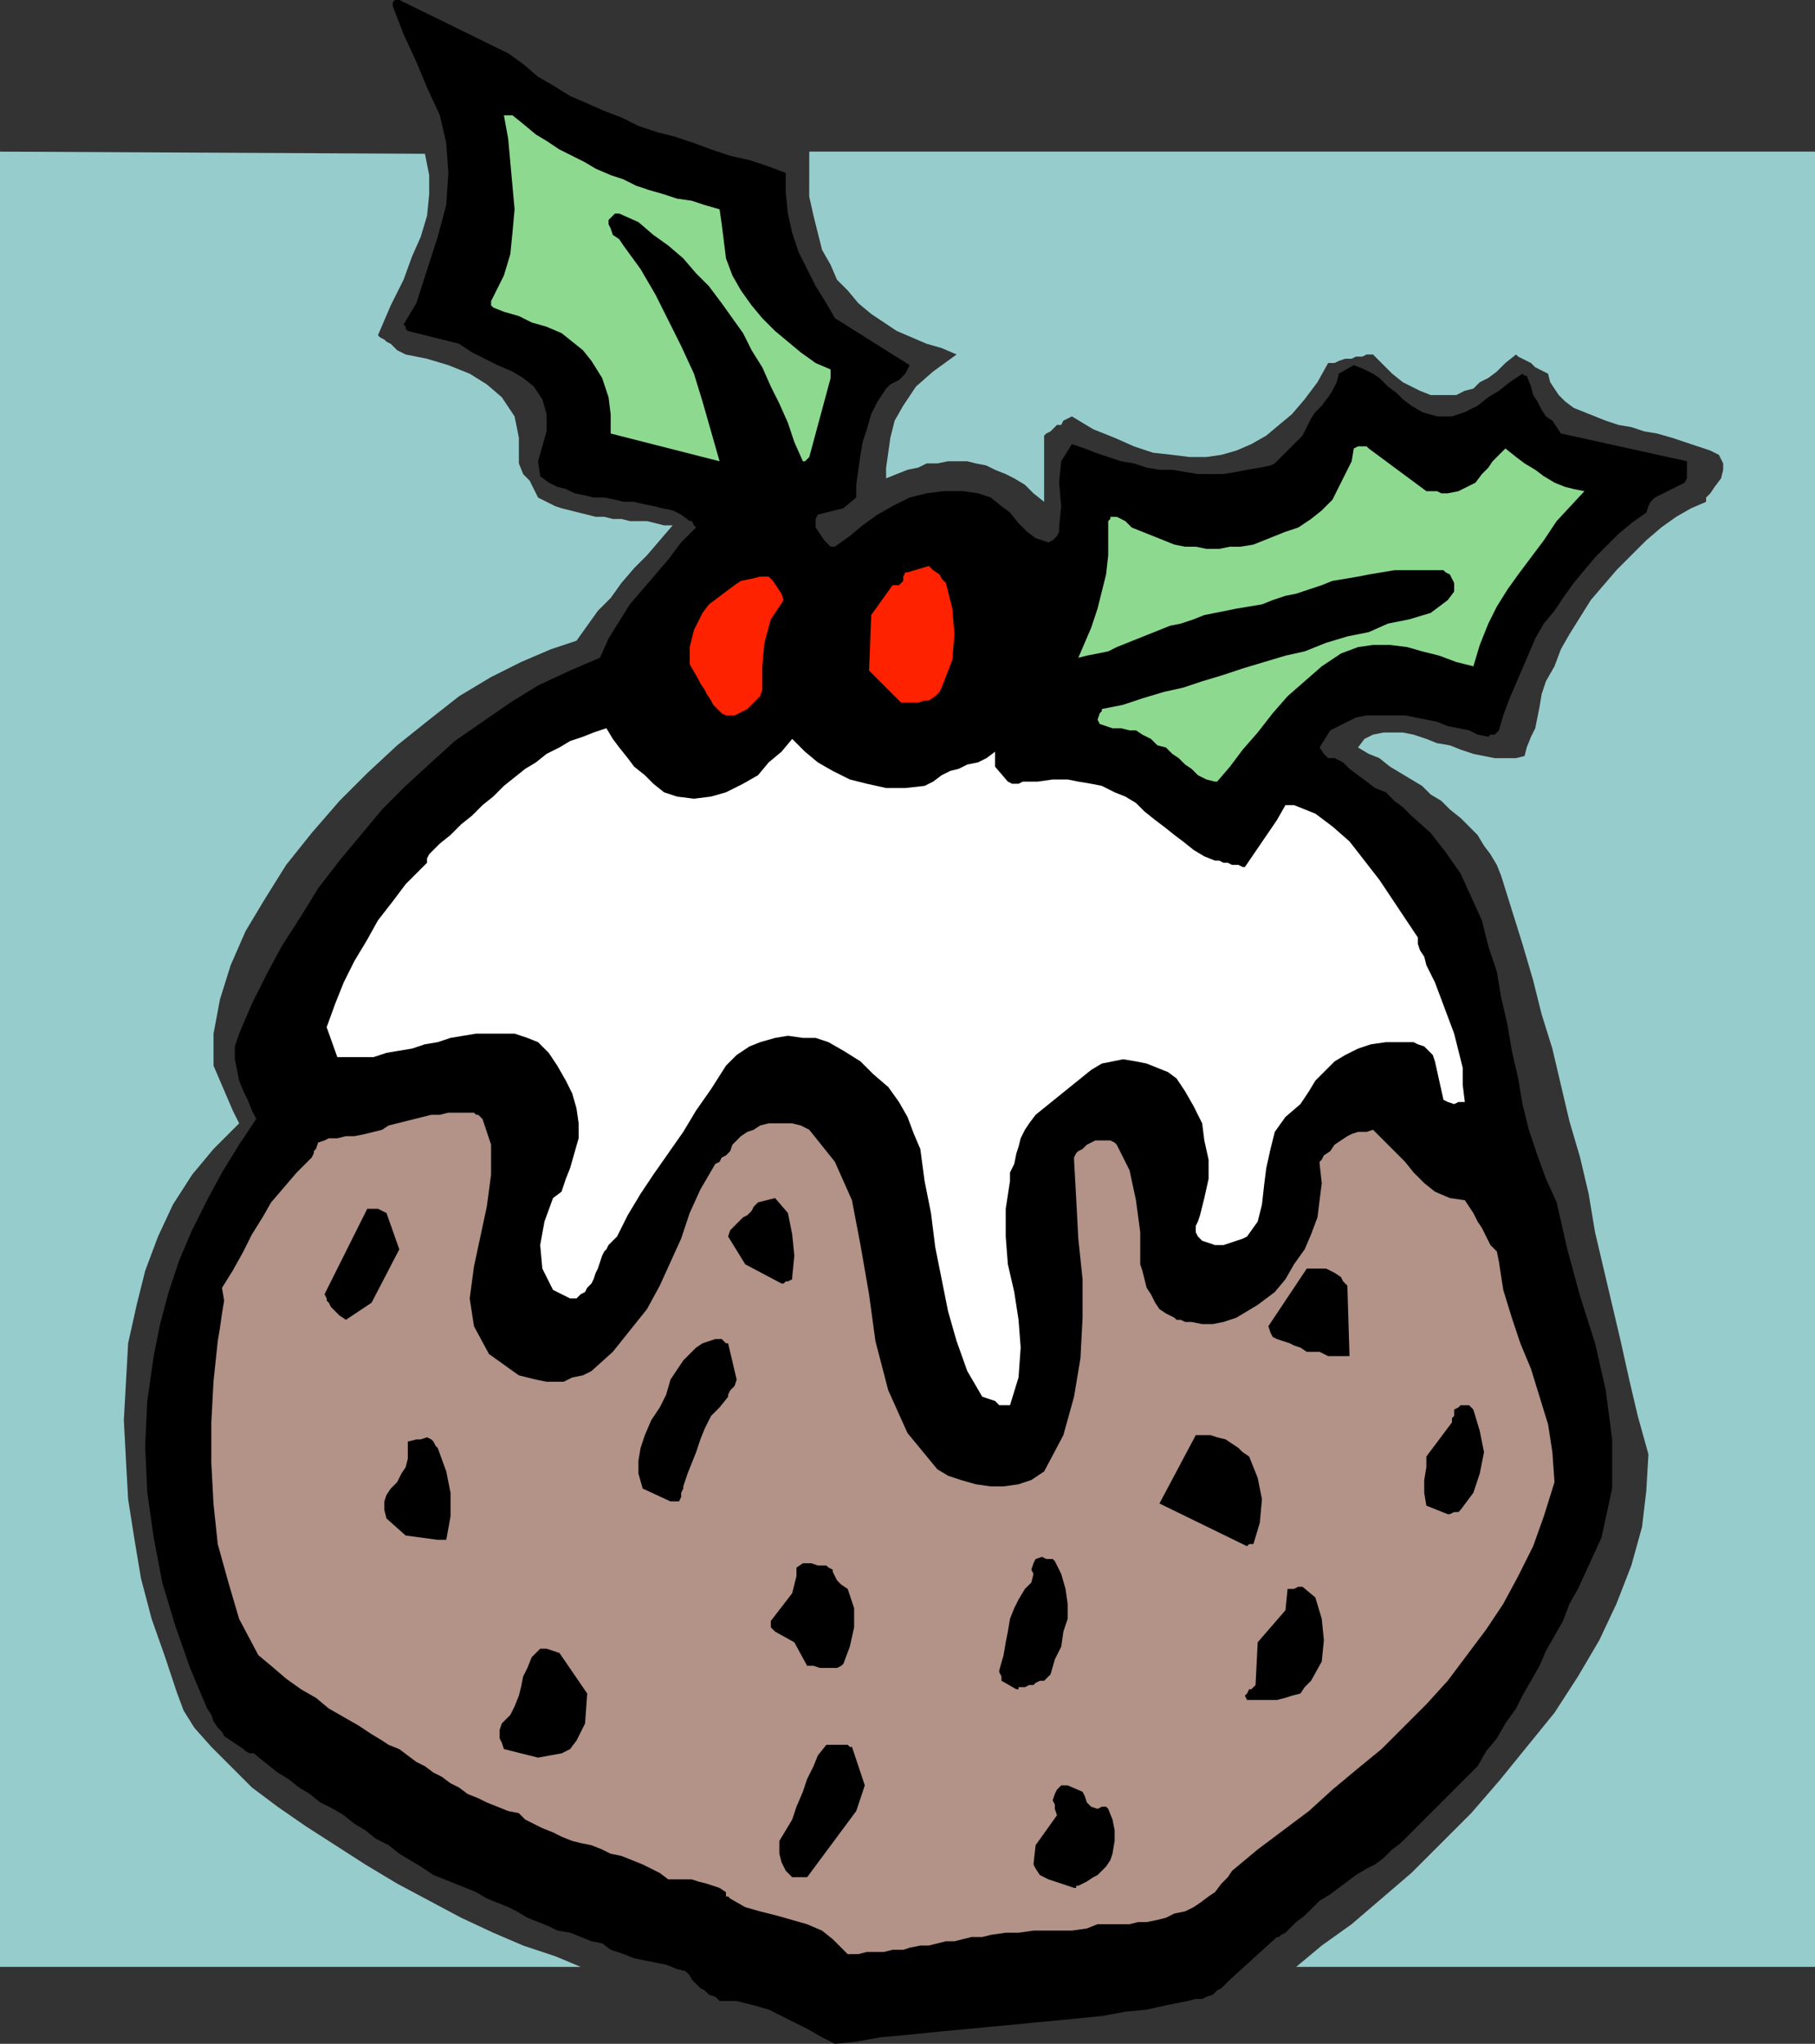
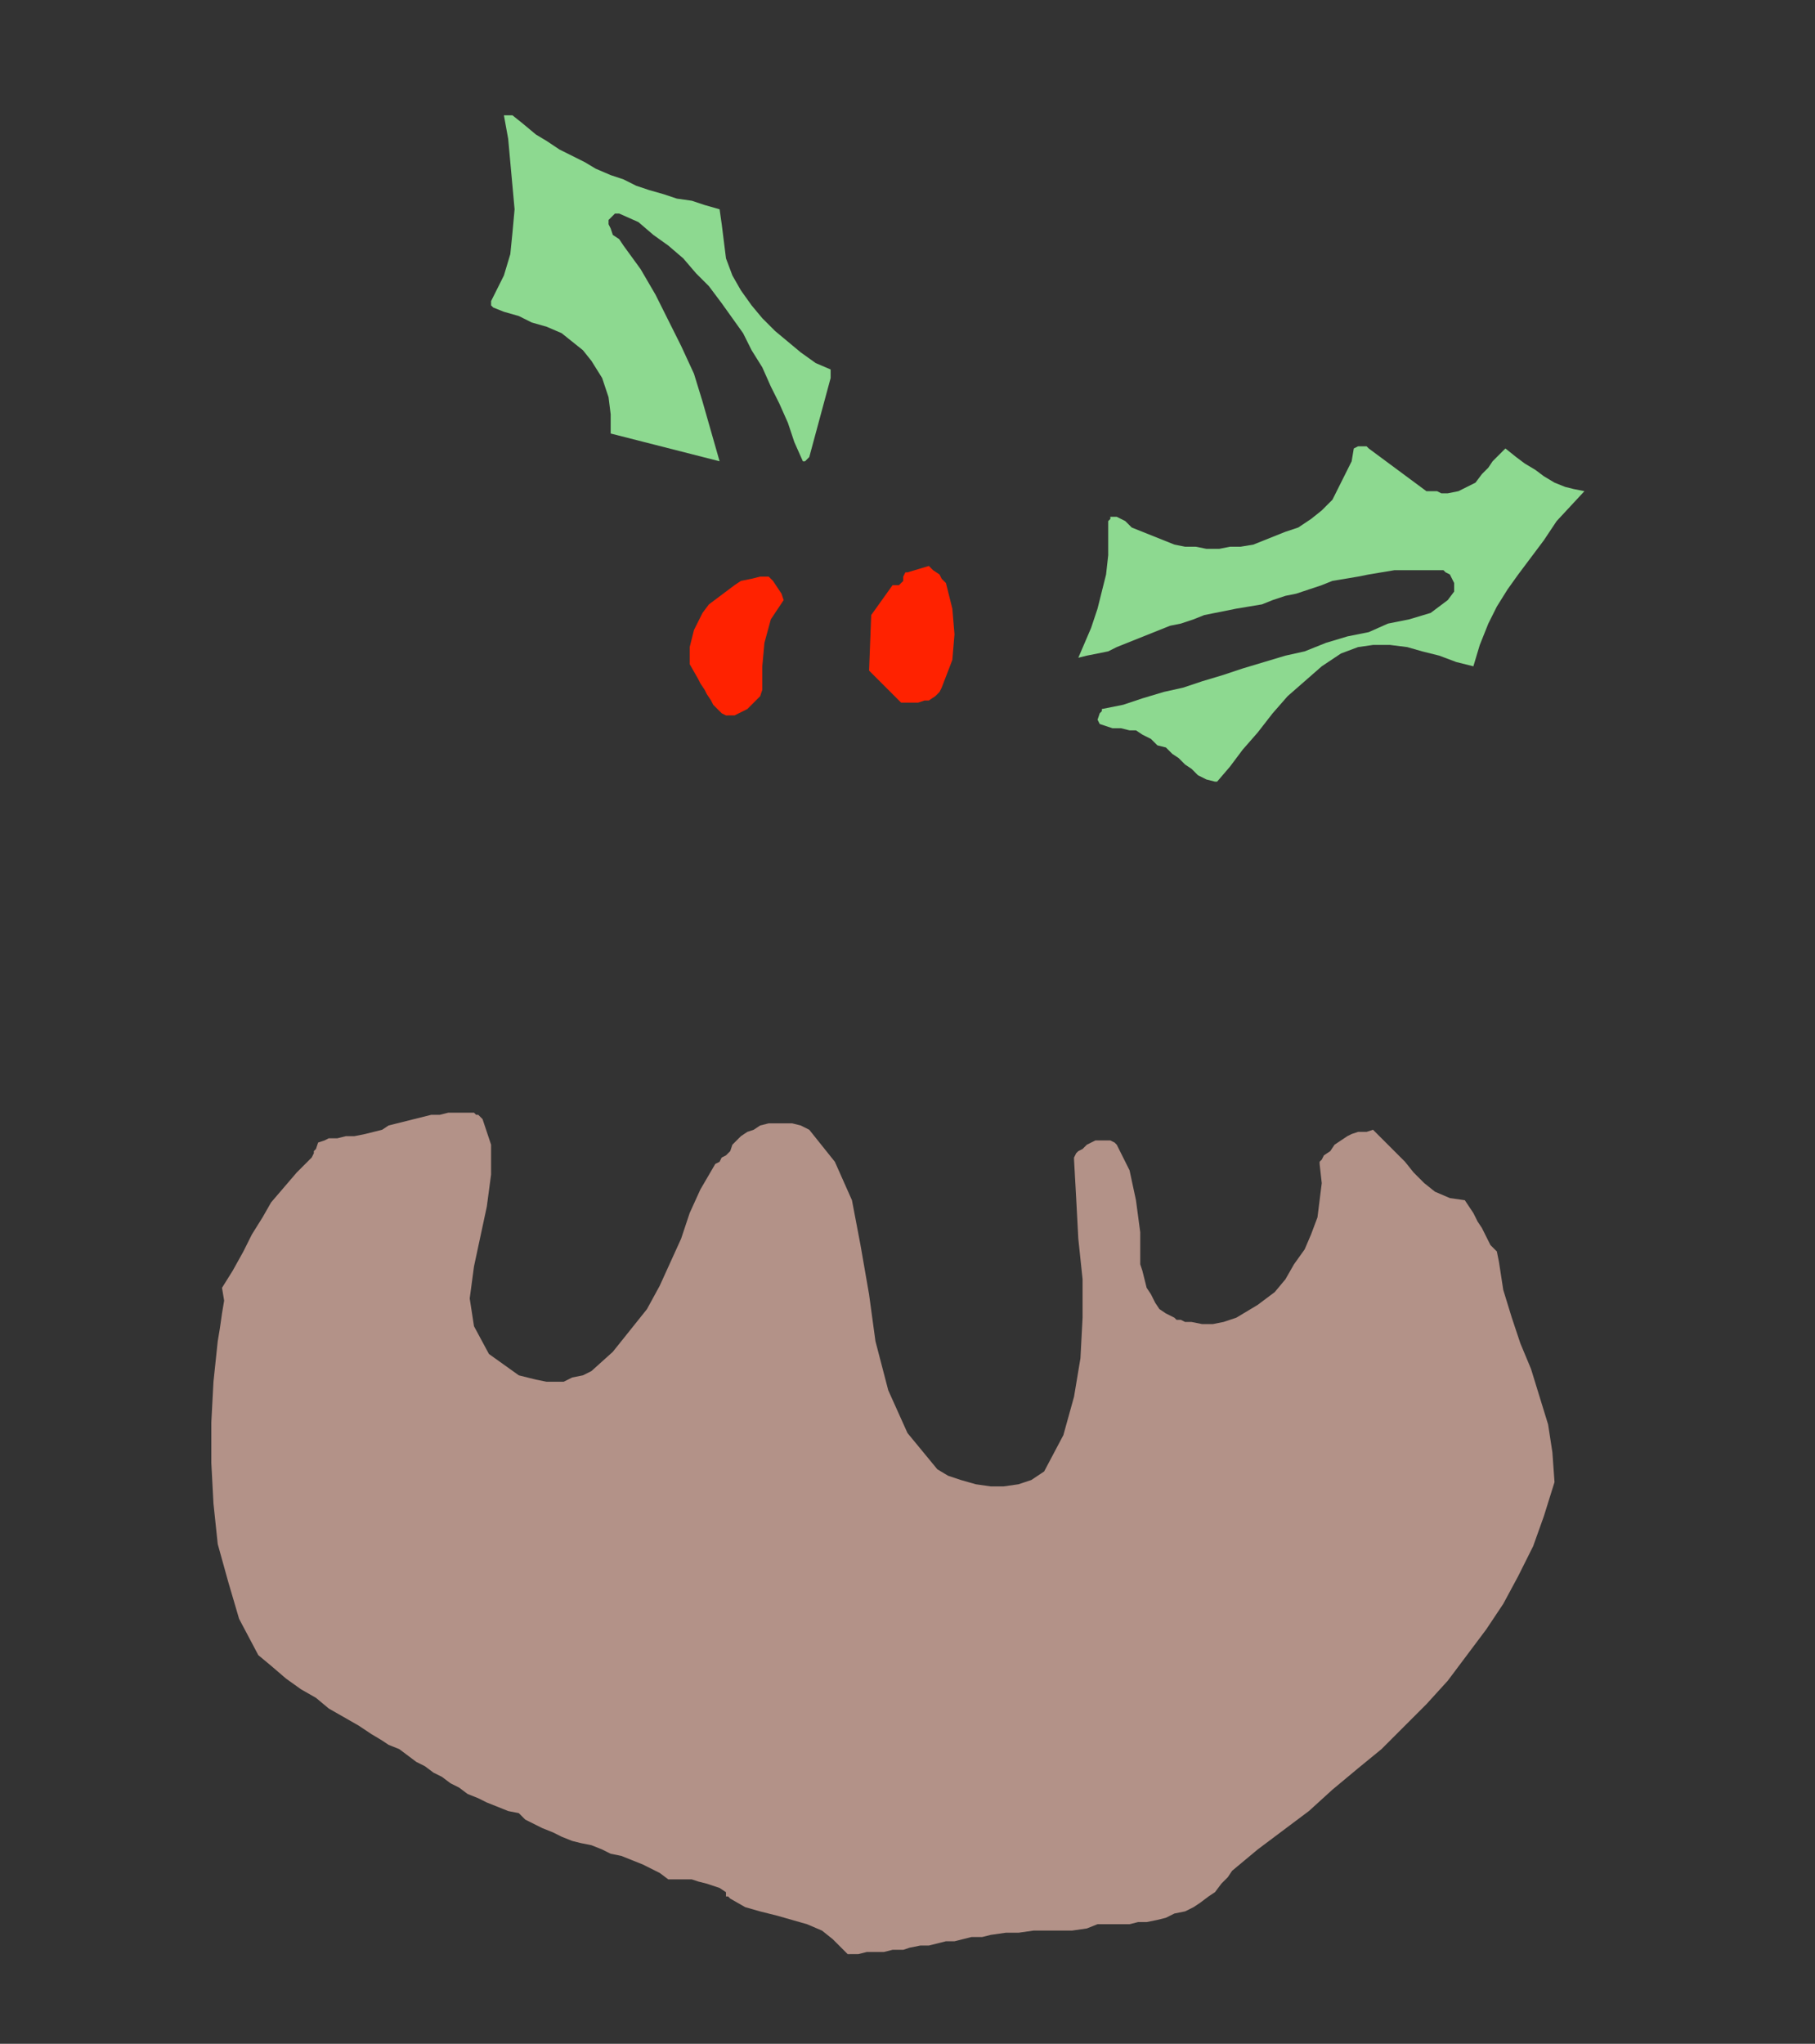
<svg xmlns="http://www.w3.org/2000/svg" width="850" height="957" version="1.2">
  <rect width="100%" height="100%" fill="#333333" stroke="none" />
  <g fill="none" fill-rule="evenodd" stroke-linecap="square" stroke-linejoin="bevel" font-family="'Sans Serif'" font-size="12.5" font-weight="400">
-     <path fill="#000" d="m391 957 10-1 11-2 11-1 10-1 10-1 11-1 10-1 11-1 10-1 11-1 10-1 10-1 11-2 10-1 9-2 10-2 4-1h3l2-1 3-1 2-2 2-1 2-2 2-2 22-20h1l1-1 2-1 1-1 4-4 4-3 4-4 3-3 5-3 4-3 4-3 4-3 5-3 4-2 4-3 4-4 4-3 4-4 4-4 3-3 7-7 6-6 6-6 6-6 4-7 5-6 4-7 5-7 3-6 4-7 4-7 3-7 4-7 4-7 3-8 4-7 11-24 5-23v-23l-3-23-5-22-7-22-6-22-5-22-5-11-4-11-4-12-3-12-2-12-3-13-2-12-3-13-2-12-4-12-3-12-5-11-5-11-7-10-7-9-9-8-4-4-4-3-4-4-5-2-4-3-4-3-4-3-3-3-4-2h-3l-2-2-2-3 5-8 4-2 4-2 4-2 5-1h18l5 1 5 1 5 1 5 2 5 1 5 1 4 2 5 1 1-1h2l1-1 1-1 2-7 3-8 3-7 3-7 3-7 3-7 4-7 5-6 4-6 5-7 5-6 5-6 5-5 6-6 6-5 7-5 1-3 1-2 1-1 1-1 14-7 1-2v-8l-59-13-2-3-2-3-3-2-2-3-2-4-2-3-1-4-2-5h-1l-1-1-6 4-5 4-5 3-5 4-6 3-6 2h-7l-7-2-5-3-4-3-3-3-4-3-4-4-3-2-4-2-5-2-7 4-1 4-2 4-2 3-3 4-3 3-2 3-2 4-2 4-2 2-2 2-2 2-2 2-2 2-1 1-2 2-2 1-5 1-6 1-5 1-6 1h-12l-6-1-6-1h-6l-6-1-6-2-6-1-6-2-6-2-5-2-6-2-5 8-1 10 1 11-1 10v2l-1 2-2 2-2 1-6-2-4-3-4-4-4-5-4-3-5-4-6-2-7-1h-9l-8 1-8 2-8 4-7 4-7 5-6 5-7 5h-2l-3-3-2-3-2-3v-4l1-2 12-3 6-5v-6l1-7 1-7 1-6 2-6 2-7 3-6 4-6 1-1 1-1 2-1 2-1 2-2 1-1 1-2 1-2-35-22-4-7-5-8-4-8-4-8-3-9-2-9-1-10v-9l-8-3-9-3-9-2-9-3-8-3-9-3-8-2-9-3-8-4-8-3-9-4-7-3-8-5-7-4-7-6-7-5-51-25h-2l-1 1v2l5 13 6 13 5 12 6 13 3 13 1 14-1 15-4 15-10 31-6 10 1 1v1l1 1 24 6 6 4 6 3 6 3 7 3 5 3 5 4 4 6 2 7v8l-2 7-2 7 1 7 4 3 4 2 4 1 4 2 5 1 4 1h5l5 1 4 1h5l4 1 5 1 4 1 5 1 4 2 4 3h1l1 2 1 1-7 7-6 8-6 7-6 7-6 7-5 8-5 8-4 9-14 6-15 7-13 8-13 9-13 9-11 10-12 11-11 11-10 12-10 12-10 13-8 13-9 14-7 13-7 14-6 14-2 6v6l1 5 1 5 2 5 2 4 2 5 2 4-8 12-8 13-7 13-7 14-6 14-5 15-4 15-3 15-3 21-1 21 1 22 3 21 4 21 6 20 7 20 8 19 2 3 1 3 2 3 2 2 1 2 3 2 3 2 3 2 1 1 2 1h2l1 1 5 4 5 4 5 3 5 4 5 3 5 4 6 3 5 3 5 4 5 3 5 4 6 3 5 4 5 3 5 3 6 4 5 2 5 2 5 2 5 2 5 3 5 2 5 2 4 2 5 3 5 2 5 2 4 2 6 1 5 2 5 2 5 1 4 3 6 2 5 2 5 1 5 1 5 1 5 2 4 1 2 2 1 2 2 2 2 2 2 1 2 2 3 1 2 2h8l8 2 7 2 6 3 6 3 6 3 7 4 6 3" />
    <path fill="#b39288" d="M398 915h4l4-1h8l4-1h5l3-1 5-1h4l4-1 4-1h4l4-1 4-1h5l4-1 7-1h6l7-1h18l7-1 5-2h15l4-1h4l5-1 4-1 4-2 5-1 4-2 3-2 4-3 3-2 3-4 3-3 2-3 12-10 12-9 12-9 11-10 12-10 11-9 11-11 10-10 10-11 9-12 9-12 8-12 7-13 7-14 5-14 5-16-1-14-2-13-4-13-4-13-5-12-4-12-4-13-2-13-1-5-3-3-2-4-2-4-2-3-2-4-2-3-2-3-7-1-7-3-5-4-5-5-4-5-5-5-5-5-5-5-3 1h-4l-3 1-2 1-3 2-3 2-2 3-3 2-1 2-1 1v1l1 9-1 8-1 8-3 8-3 7-5 7-4 7-5 6-4 3-4 3-5 3-5 3-6 2-5 1h-5l-5-1h-3l-2-1h-2l-1-1-4-2-3-2-2-3-2-4-2-3-1-4-1-4-1-3v-15l-2-15-3-14-6-12-1-1-2-1h-7l-2 1-2 1-2 2-2 1-1 1-1 2v1l1 18 1 19 2 19v18l-1 19-3 18-5 18-9 17-6 4-6 2-7 1h-6l-7-1-7-2-6-2-5-3-14-17-9-20-6-23-3-22-4-23-4-21-8-18-12-15-4-2-4-1h-11l-4 1-3 2-3 1-3 2-2 2-2 2-1 3-2 2-2 1-1 2-2 1-7 12-5 11-4 12-5 11-5 11-6 11-8 10-8 10-10 9-4 2-5 1-4 2h-8l-5-1-4-1-4-1-14-10-7-13-2-13 2-15 3-14 3-14 2-15v-14l-4-12-1-1-1-1h-1l-1-1h-12l-4 1h-4l-4 1-4 1-4 1-4 1-4 1-3 2-4 1-4 1-5 1h-4l-4 1h-4l-2 1-3 1-1 3-1 1v1l-1 2-1 1-6 6-6 7-6 7-4 7-5 8-4 8-5 9-5 8 1 6-1 6-1 7-1 6-2 19-1 19v19l1 19 2 19 5 18 5 17 9 17 6 5 7 6 7 5 7 4 6 5 7 4 7 4 6 4 5 3 3 2 5 2 4 3 4 3 4 2 4 3 4 2 4 3 4 2 4 3 5 2 4 2 5 2 5 2 5 1 3 3 4 2 4 2 5 2 4 2 5 2 4 1 5 1 5 2 4 2 5 1 5 2 5 2 4 2 4 2 4 3h11l3 1 4 1 3 1 3 1 3 2v2h1l1 1 7 4 7 2 8 2 7 2 7 2 7 3 5 4 6 6 1 1h1" />
-     <path fill="#000" d="m505 883 2-1 2-1 3-2 2-1 2-2 2-2 2-3 1-3 1-6v-5l-1-5-2-5-1-1h-2l-2 1-3-1-2-2-1-3-1-2-7-3h-3l-2 2-1 2-1 3 1 2v2l1 3-10 14-1 9 1 2 2 3 2 1 2 1 3 1 3 1 3 1 3 1h1v-1h1m-133-4h6l23-31 4-12-6-18h-1l-1-1h-10l-4 5-2 5-3 6-2 6-3 7-2 6-3 5-3 5v6l1 4 2 4 3 3h1m-120-56 11-2 4-2 3-4 2-4 2-4 1-14-13-19-6-2h-3l-1 1-3 3-2 5-2 4-1 5-1 4-2 5-2 4-4 4-1 3v4l1 2 1 3 16 4m335-27h11l4-1 3-1 4-1 2-3 3-3 5-9 1-10-1-10-3-10-6-5h-2l-2 1h-3l-1 10-13 15-1 20-1 1-1 1h-1l-1 2-1 1 1 2h3m-109-6h2l2-1h2l1-1 2-1h2l2-2 1-1 2-7 3-6 1-7 2-6v-7l-1-7-2-7-3-6-1-1h-3l-2-1-3 1-1 2-1 3 1 2-1 4-3 3-3 5-2 4-2 5-1 6-1 5-1 6-2 7v1l1 2v2l7 4h1v-1h1m-88-9h2l2-1 1-1 3-8 2-9v-9l-3-9-3-2-2-2-1-2-1-2v-1l-2-1-1-1h-4l-3-1h-4l-3 2v4l-1 4-1 4-10 13v3l1 1 1 1 9 5 6 11h3l3 1h6m197-58 3-10 1-11-2-10-4-10-3-2-2-2-3-2-3-2-4-1-3-1h-7l-17 32 41 20 1-1h2m-382-2h4l2-11v-11l-2-10-4-11-1-1-1-2-1-1-2-1-3 1h-2l-4 1v8l-1 4-2 3-2 4-3 3-2 3-1 3v4l1 4 9 8 15 2m473-12h1l2-1h2l1-1 6-8 3-9 2-10-2-10-3-10-1-1-1-1h-4l-1 1-2 1v3l-1 1v2l-12 16v5l-1 6v6l1 6 10 4m-364-6h4l1-2v-2l1-2v-1l2-6 2-5 2-5 2-6 2-5 3-6 4-4 4-5v-1l1-2 2-2 1-3-4-17h-1l-1-1-1-1h-3l-3 1-3 1-3 2-3 3-3 3-2 3-2 3-2 3-2 7-3 6-4 6-3 7-2 6-1 6v6l2 7 13 6" />
-     <path fill="#fff" d="M470 658h3l4-13 1-14-1-13-2-13-3-13-1-13v-13l2-13v-4l2-4 1-5 1-3 1-4 2-4 2-3 3-4 26-21 5-3 5-1 5-1 6 1 5 1 5 2 5 2 4 3 4 6 4 7 4 8 1 8 2 9v9l-2 9-2 8-1 3-1 2v3l1 2 2 2 3 1 3 1h4l3-1 3-1 3-1 2-1 5-7 2-8 1-9 1-8 2-9 2-8 5-7 7-6 4-6 3-5 5-5 4-4 5-3 6-3 6-2 7-1h13l2 1 3 1 2 2 2 2 1 3 4 18 2 1 3 1 2-1h3l-1-8v-8l-2-8-2-8-3-8-3-8-3-8-4-8-1-4-2-3-1-3v-3l-6-9-6-9-6-9-7-9-7-9-8-7-8-6-10-4h-4l-4 7-15 22h-1l-2-1h-3l-2-1h-2l-2-1h-2l-5-2-5-3-5-4-4-3-5-4-4-3-5-4-4-4-5-3-5-2-6-3-5-1-6-1-5-1h-7l-7 1h-7l-2 1h-3l-2-1-6-7v-7l-4 3-4 2-5 1-4 2-4 1-4 2-4 3-4 2-9 1h-9l-9-2-8-2-8-4-7-4-6-5-6-6-5 6-6 5-5 6-7 4-8 4-7 2-8 1-8-1-6-2-5-4-4-4-5-4-3-4-4-5-3-4-3-5-6 2-5 2-6 2-5 3-6 3-5 4-5 3-5 4-5 4-5 5-5 4-5 5-5 4-5 5-5 4-5 5-1 2v2l-1 1-2 2-7 7-6 8-7 9-5 9-6 10-5 10-4 10-4 11 5 14h17l6-2 6-1 6-1 6-2 6-1 6-2 6-1 6-1h18l6 2 5 2 5 5 4 6 4 7 3 6 2 7 1 7v7l-2 7-2 7-2 5-2 6-4 3-4 11-2 11 1 11 5 10 8 4h3l2-2 2-1 1-2 2-2 1-2 1-3 1-2 1-3 1-3 1-2 1-1 1-2 1-1 1-1 2-2 5-10 6-10 6-9 7-10 7-10 6-10 7-10 7-11 5-5 6-4 5-2 7-2 6-1 7 1h6l6 2 7 4 8 5 6 6 7 6 5 7 4 7 3 8 3 7 2 15 3 15 2 16 3 15 3 15 4 14 5 14 7 12 3 1 3 1 2 2h2" />
-     <path fill="#000" d="M628 635h4l-1-33-2-2-1-2-3-2-2-1-2-1h-9l-18 27 1 3 1 2 2 1 3 1 3 1 2 1 3 1 3 2h6l2 1 2 1h6m-466-17 12-8 13-25-6-17-2-1-2-1h-5l-20 40 1 2v1l1 1 1 2 2 2 2 2 3 2m206-18h1l2-1v-1l1-10-1-10-2-10-6-7-8 2-2 2-1 2-2 2-2 1-2 2-2 2-2 2-1 3 8 13 17 9h1l1-1" />
    <path fill="#8dd990" d="M569 366h1l6-7 6-8 7-8 7-9 7-8 8-7 8-7 9-6 8-3 7-1h8l8 1 7 2 8 2 8 3 8 2 3-10 4-10 4-8 5-8 5-7 6-8 6-8 6-9 13-14-5-1-4-1-5-2-5-3-4-3-5-3-4-3-5-4-3 3-3 3-2 3-3 3-3 4-4 2-4 2-5 1h-3l-2-1h-5l-27-20-1-1h-4l-2 1-1 6-3 6-3 6-3 6-5 5-5 4-6 4-6 2-5 2-5 2-5 2-6 1h-5l-5 1h-6l-5-1h-5l-5-1-5-2-5-2-5-2-5-2-3-3-4-2h-3v1l-1 1v16l-1 9-2 8-2 8-3 9-3 7-3 7 4-1 5-1 5-1 4-2 5-2 5-2 5-2 5-2 5-2 5-1 6-2 5-2 5-1 5-1 5-1 6-1 6-1 5-2 6-2 5-1 6-2 6-2 5-2 6-1 6-1 5-1 6-1 6-1h23l1 1 2 1 1 2 1 2v4l-3 4-4 3-4 3-10 3-10 2-9 4-10 2-10 3-10 4-9 2-10 3-10 3-9 3-10 3-9 3-9 2-10 3-9 3-10 2v1l-1 1-1 3 1 2 3 1 3 1h4l4 1h3l3 2 4 2 3 3 4 1 3 3 3 2 3 3 3 2 3 3 4 2 4 1" />
    <path fill="#f20" d="M341 335h3l2-1 2-1 2-1 2-2 2-2 2-2 1-3v-11l1-11 3-11 6-9-1-3-2-3-2-3-2-2h-4l-4 1-5 1-3 2-4 3-4 3-4 3-3 4-4 8-2 8v8l4 7 1 2 2 3 1 2 2 3 1 2 2 2 2 2 2 1h1m81-6h8l3-1h2l3-2 2-2 1-2 5-13 1-12-1-12-3-12-2-2-1-2-3-2-2-2-10 3h-1l-1 2v2l-1 1-1 1h-3l-10 14-1 26 15 15" />
    <path fill="#8dd990" d="m337 216-4-14-4-14-4-13-6-13-6-12-6-12-7-12-8-11-2-3-3-2-1-3-1-2v-2l1-1 2-2h2l9 4 7 6 7 5 7 6 6 7 6 6 6 8 5 7 5 7 4 8 5 8 4 9 4 8 4 9 3 9 4 9h1l1-1 1-1 10-37v-4l-7-3-7-5-6-5-6-5-6-6-5-6-5-7-4-7-3-8-1-8-1-8-1-7-7-2-6-2-7-1-6-2-7-2-6-2-6-3-6-2-7-3-5-3-6-3-6-3-6-4-5-3-6-5-5-4h-4l2 11 1 11 1 11 1 11-1 11-1 10-3 10-5 10-1 2v2l1 1 5 2 7 2 6 3 7 2 7 3 5 4 5 4 4 5 5 8 3 9 1 8v9l51 13" />
-     <path fill="#97cccc" d="M272 921H0V71l199 1 2 10v9l-1 10-3 10-4 9-4 11-6 12-6 14 1 1 2 1 1 1 2 1 2 2 1 1 2 1 2 1 10 2 10 3 10 4 8 5 7 6 6 9 2 10v12l2 5 3 3 2 4 2 4 4 2 4 2 3 1 4 1 4 1 4 1 4 1h4l4 1h4l4 1h8l4 1 4 1h4l-6 7-6 7-6 6-6 7-5 7-6 6-5 7-5 7-12 4-14 6-14 7-15 9-14 11-15 12-14 13-13 13-13 15-12 15-10 16-9 15-7 16-5 16-3 16v15l3 7 3 7 3 7 3 6-12 12-10 12-9 14-7 15-6 16-4 16-4 18-1 18-1 18 1 19 1 18 3 19 3 18 5 19 6 17 6 18 3 8 5 8 8 9 9 9 10 10 12 9 13 9 14 9 14 9 15 9 15 8 15 8 15 7 14 6 15 5 12 5M379 71h471v850H607l12-10 14-10 14-12 14-12 14-14 14-14 13-15 13-16 13-16 11-17 10-17 8-17 7-18 5-18 2-17 1-17-5-18-4-17-4-18-4-17-4-17-4-17-3-18-4-17-5-17-4-17-4-17-5-16-4-16-5-17-5-16-5-16-2-5-3-5-3-4-3-5-4-4-4-4-5-4-4-4-5-3-4-4-5-3-5-3-5-3-5-4-5-2-5-3 3-4 4-2 5-1h9l5 1 6 2 5 2 6 1 5 2 6 2 5 1 5 1h10l4-1 1-4 2-5 2-4 1-5 1-5 1-6 2-6 4-7 3-8 4-7 5-8 5-8 6-7 6-7 7-7 7-7 7-6 7-5 7-4 7-3v-2l2-2 2-3 3-4 1-4v-3l-2-4-4-2-6-2-6-2-6-2-7-2-6-1-6-2-6-1-6-2-5-2-5-2-5-2-4-3-3-3-2-3-2-3-1-4-2-1-2-1-2-1-2-2-2-1-2-1-2-1-1-1-5 4-4 4-4 3-4 2-3 3-4 1-4 2h-12l-5-2-4-2-4-2-5-4-4-4-5-5h-3l-2 1h-3l-2 1h-3l-3 1-2 1h-3l-5 9-6 8-6 7-6 5-6 5-7 4-7 3-7 2-7 1h-8l-8-1-9-1-9-3-9-4-10-4-10-6-2 1-2 1-1 2h-2l-2 2-1 1-2 1-1 1v31l-5-4-4-4-5-3-4-2-5-2-4-2-5-1-4-1h-9l-5 1h-5l-4 2-5 1-5 2-5 2v-5l1-7 1-7 2-8 4-7 6-9 8-7 11-8-7-3-7-2-7-3-7-3-6-4-6-4-6-5-5-6-5-5-3-7-4-7-2-8-2-8-2-9V71" />
  </g>
</svg>